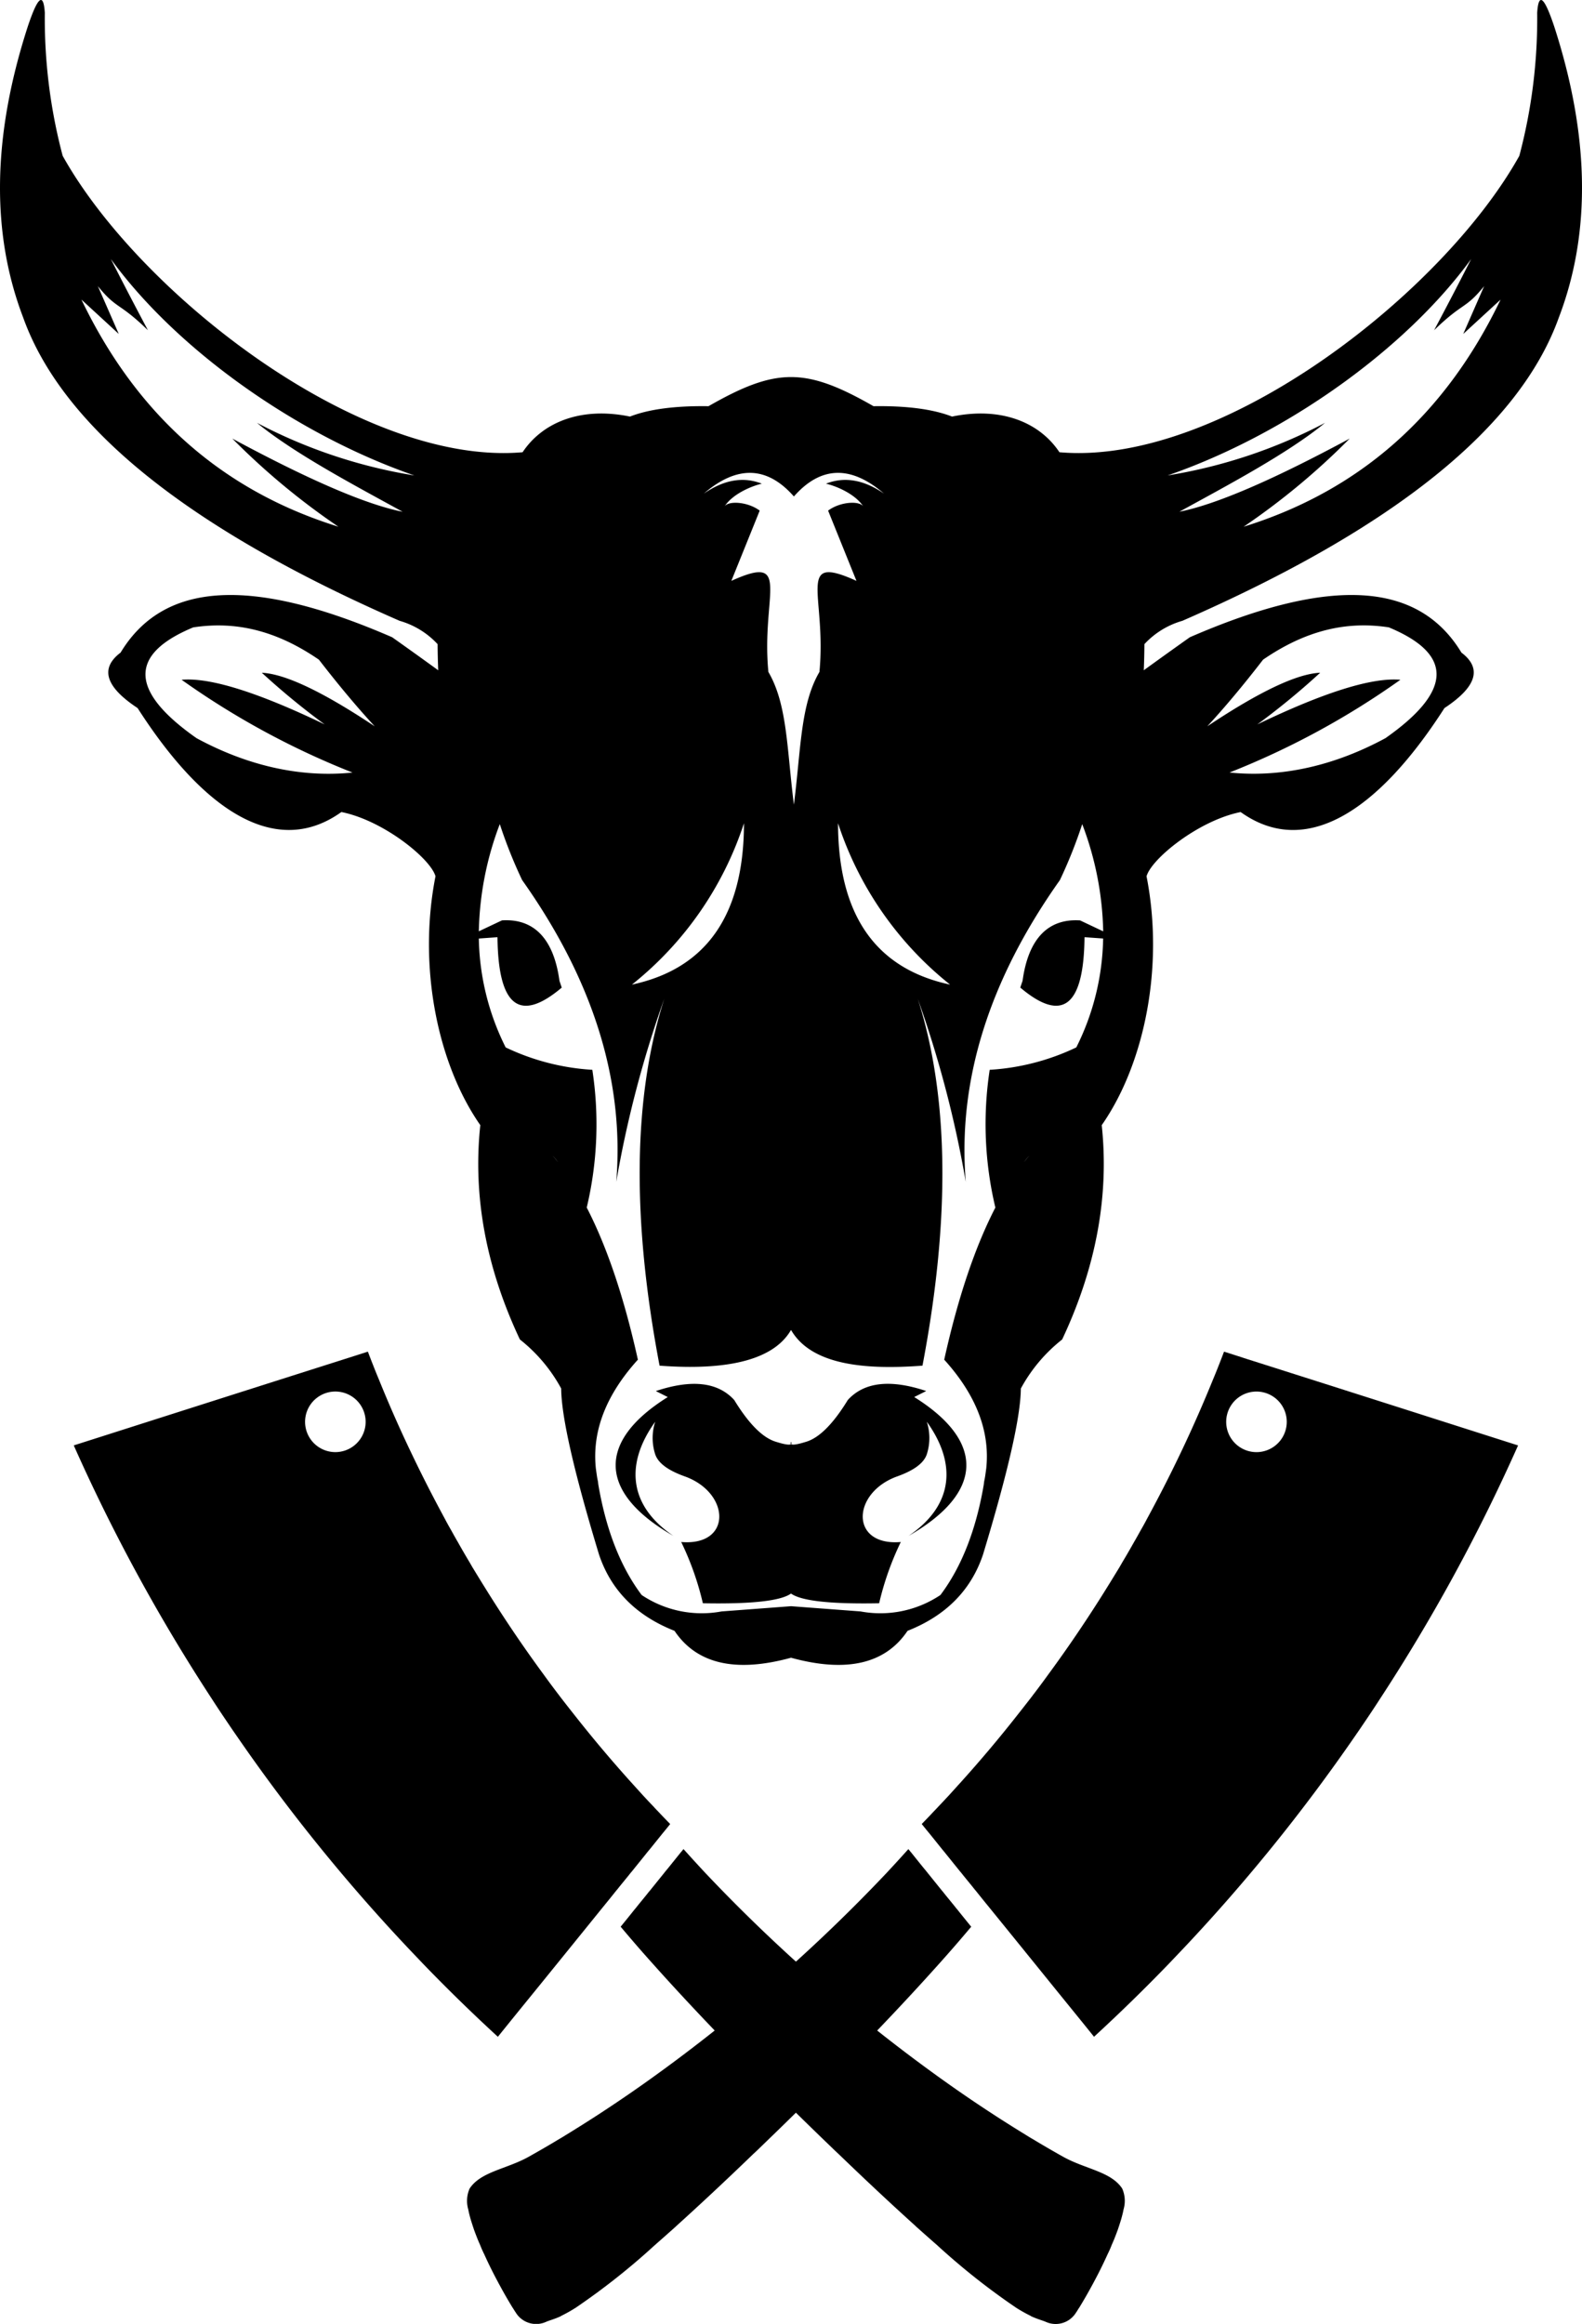
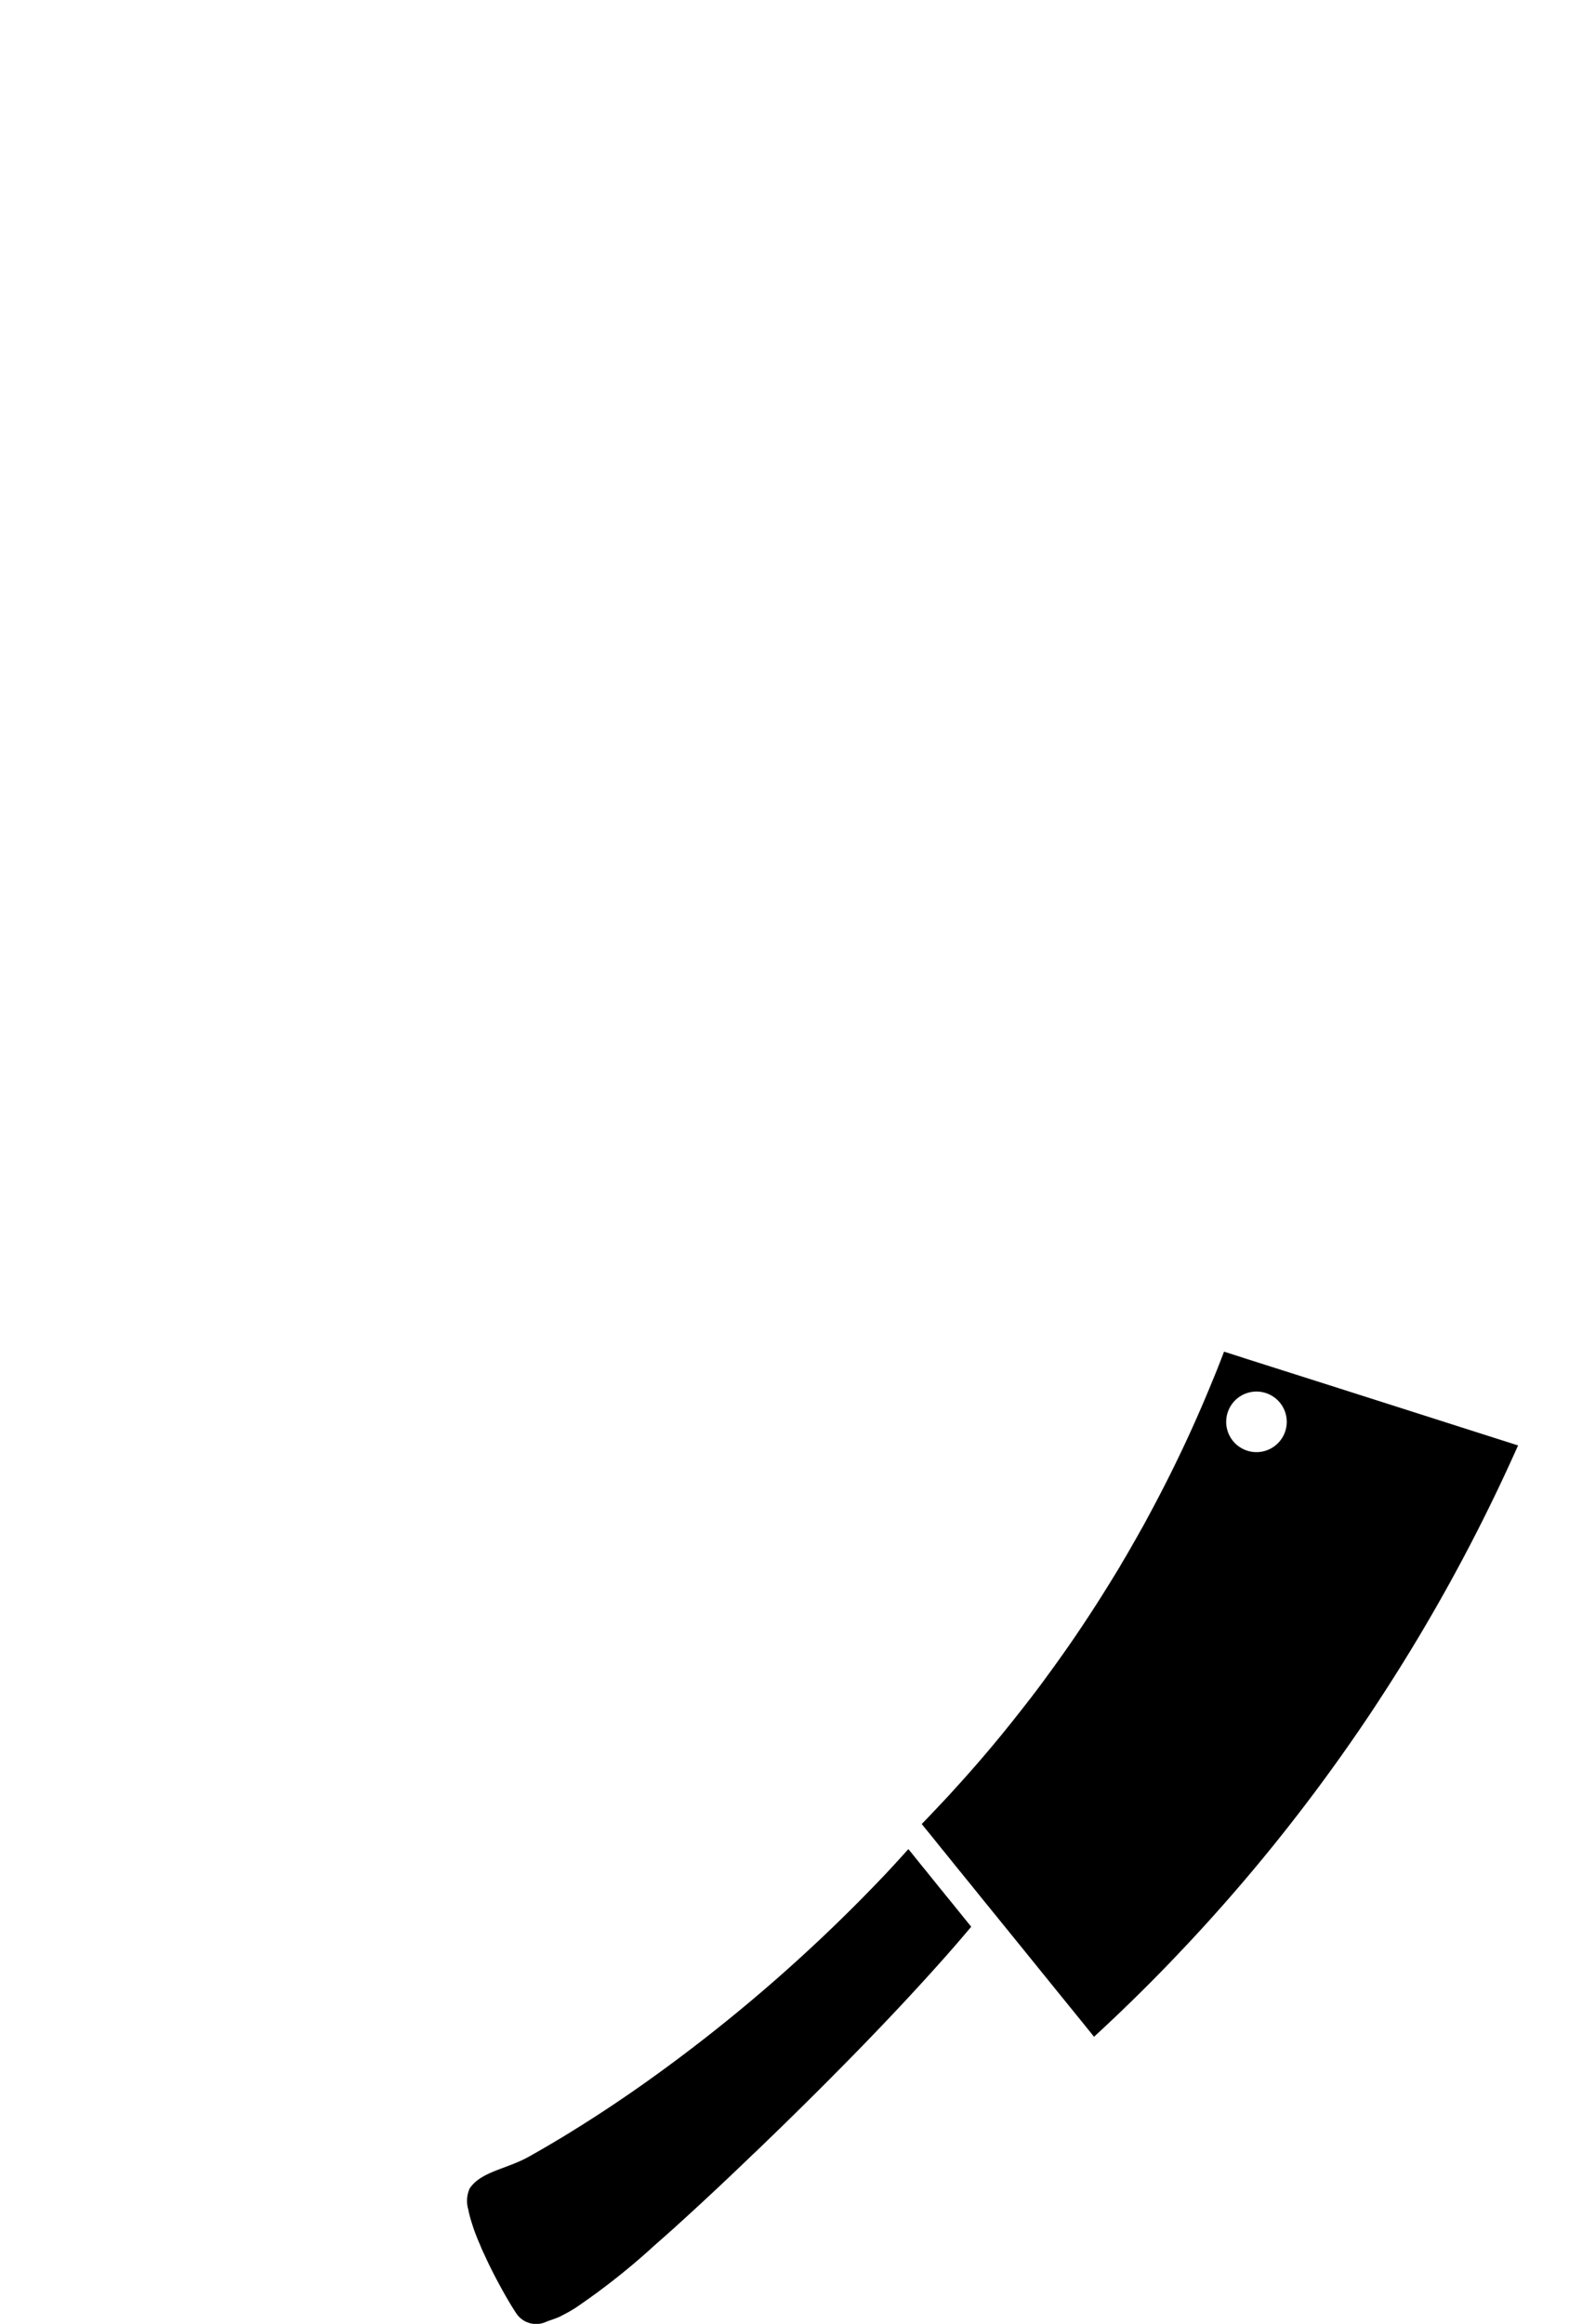
<svg xmlns="http://www.w3.org/2000/svg" version="1.1" width="237.468" height="348.774">
  <svg width="237.468" height="348.774" viewBox="0 0 237.468 348.774">
    <g transform="translate(-167.747 932.327)">
      <path d="M0,0A.058.058,0,0,0,.044-.023c.449-.256.875-.534,1.313-.8C5.64-3.449,9.976-6.334,14.275-9.433a245.473,245.473,0,0,0,34.78-30.419l.033-.034q1.686-1.809,3.306-3.617c.127.146.254.313.381.459.658.815,1.3,1.621,1.962,2.437.241.279.472.57.7.861l.012.011,1.973,2.448c.149.168.3.358.438.537.485.6.981,1.2,1.465,1.8.14.179.289.37.439.537.681.861,1.374,1.711,2.066,2.56-.145.173-.289.345-.445.528-1.2,1.422-2.624,3.074-4.3,4.944-3.9,4.362-9.117,9.978-16.051,16.944l-.088.092Q36.163-4.519,30.218,1.21c-.379.368-.747.724-1.127,1.07l-.023.023c-4.46,4.3-8.266,7.835-11.493,10.749l-.022.023-.078.08C16.3,14.2,15.208,15.171,14.181,16.07l-.034.035A103.948,103.948,0,0,1,2.461,25.329a22.5,22.5,0,0,1-2.2,1.233l-.045.046c-1.023.458-1.632.6-2.15.815a3.588,3.588,0,0,1-4.559-1.3c-.058-.1-.127-.19-.2-.3-.093-.157-.2-.326-.324-.516l-.012-.011c-.534-.875-1.208-2.019-1.908-3.321-.092-.157-.186-.337-.279-.517-.711-1.314-1.435-2.773-2.092-4.235a2.384,2.384,0,0,1-.14-.292c-.187-.382-.34-.776-.493-1.147-.117-.247-.211-.495-.317-.731-.165-.428-.329-.833-.472-1.237,0-.023,0-.023-.011-.035l-.012-.011c-.213-.63-.415-1.25-.583-1.813-.131-.484-.252-.936-.326-1.365a4.572,4.572,0,0,1,.2-3.15c1.682-2.561,5.57-2.915,8.9-4.789C-3.04,1.8-1.515.918,0,0M102.648-117.24q16.567,5.263,33.146,10.56l8.122,2.591a269.514,269.514,0,0,1-20.739,38.057c-1.006,1.567-2.047,3.1-3.087,4.633q-.663.96-1.329,1.921-5.531,7.947-11.613,15.472-6.381,7.892-13.336,15.271l-2.272,2.39q-5.466,5.668-11.275,11.006c-1.788-2.226-3.6-4.45-5.388-6.652q-5.141-6.357-10.292-12.7c-.693-.849-1.385-1.7-2.066-2.56-.15-.167-.3-.358-.439-.536-.484-.6-.98-1.2-1.465-1.8-.139-.179-.288-.37-.438-.537q-.987-1.222-1.974-2.448l-.011-.011c-.231-.291-.462-.582-.7-.861-.657-.816-1.3-1.622-1.961-2.437-.127-.146-.254-.313-.381-.459-.254-.313-.5-.615-.75-.928l.412-.425c.446-.459.881-.908,1.315-1.378.279-.288.557-.575.835-.884.5-.518,1-1.057,1.493-1.586.645-.712,1.28-1.412,1.913-2.112q4.358-4.839,8.371-9.943c.777-.985,1.543-1.959,2.3-2.944a1.592,1.592,0,0,1,.155-.207c.744-.973,1.475-1.958,2.185-2.942q3.459-4.706,6.621-9.588,1.095-1.68,2.155-3.394c.652-1.04,1.292-2.092,1.932-3.143.133-.228.265-.457.386-.674.619-1.028,1.214-2.056,1.8-3.1.343-.583.662-1.165.992-1.759.33-.57.662-1.164.969-1.757,1.277-2.352,2.519-4.737,3.705-7.132.56-1.129,1.108-2.27,1.646-3.4q2.415-5.114,4.549-10.37c.273-.65.534-1.287.785-1.937.294-.74.577-1.468.86-2.22.955.3,1.922.615,2.878.918M101.909-104a4.546,4.546,0,0,0,6.367-.889,4.544,4.544,0,0,0-.889-6.366,4.545,4.545,0,0,0-6.366.888,4.546,4.546,0,0,0,.888,6.367" transform="translate(251.703 -611.304)" />
-       <path d="M0,0C3.333,1.873,7.221,2.228,8.9,4.789a4.565,4.565,0,0,1,.2,3.15c-.074.429-.195.88-.327,1.365-.167.563-.369,1.183-.582,1.813l-.012.011c-.011.012-.011.012-.011.035-.143.4-.307.809-.472,1.236-.106.237-.2.485-.318.732-.152.371-.3.765-.492,1.147a2.54,2.54,0,0,1-.14.292c-.657,1.461-1.381,2.921-2.092,4.235-.094.18-.187.36-.279.517-.7,1.3-1.374,2.446-1.908,3.321l-.012.011c-.127.19-.231.358-.324.516-.07.112-.139.2-.2.3a3.587,3.587,0,0,1-4.559,1.3c-.517-.212-1.126-.357-2.149-.815l-.045-.046a22.5,22.5,0,0,1-2.2-1.233A103.928,103.928,0,0,1-18.7,13.454l-.033-.035c-1.027-.9-2.122-1.866-3.294-2.915l-.079-.08-.022-.023C-25.357,7.487-29.163,3.954-33.624-.348l-.022-.023c-.38-.346-.748-.7-1.127-1.07Q-40.729-7.17-45.5-12l-.089-.092c-6.933-6.966-12.155-12.582-16.05-16.944-1.68-1.87-3.1-3.522-4.3-4.944-.156-.183-.3-.356-.445-.528.692-.849,1.384-1.7,2.066-2.56.15-.168.3-.358.438-.537.484-.6.981-1.2,1.465-1.8.139-.179.289-.369.438-.537l1.974-2.448.012-.011c.231-.292.461-.582.7-.861.658-.816,1.3-1.622,1.962-2.437.127-.146.254-.313.381-.459q1.619,1.807,3.306,3.617l.033.034A245.4,245.4,0,0,0-18.83-12.085c4.3,3.1,8.635,5.985,12.918,8.61.438.267.863.545,1.312.8a.06.06,0,0,0,.045.023C-3.041-1.733-1.515-.85,0,0M-104.325-120.809c.283.751.566,1.48.86,2.22.251.65.512,1.287.785,1.937q2.127,5.262,4.549,10.37c.538,1.129,1.086,2.27,1.646,3.4,1.185,2.4,2.428,4.78,3.7,7.131.308.593.639,1.187.97,1.758.33.594.649,1.176.992,1.759.583,1.039,1.178,2.067,1.8,3.1.122.216.254.446.387.674.64,1.051,1.28,2.1,1.932,3.143q1.061,1.713,2.154,3.394,3.152,4.871,6.622,9.588c.71.984,1.441,1.969,2.184,2.942a1.593,1.593,0,0,1,.156.207c.755.985,1.52,1.959,2.3,2.944q4.013,5.1,8.371,9.943c.633.7,1.268,1.4,1.913,2.112.49.528.991,1.068,1.493,1.586.278.309.556.6.835.884.434.47.868.919,1.315,1.378l.411.425c-.253.313-.495.615-.75.928-.126.146-.253.313-.38.459-.658.815-1.3,1.621-1.962,2.437-.242.279-.472.57-.7.861l-.012.011q-.987,1.224-1.973,2.448c-.15.167-.3.358-.438.537-.485.6-.981,1.2-1.466,1.8-.138.178-.288.369-.438.536-.681.861-1.374,1.711-2.066,2.56q-5.141,6.357-10.292,12.7c-1.788,2.2-3.6,4.426-5.388,6.652Q-90.631-23.326-96.1-29l-2.272-2.39q-6.95-7.374-13.337-15.271-6.081-7.515-11.612-15.472-.666-.96-1.33-1.921c-1.039-1.533-2.08-3.066-3.087-4.633a269.506,269.506,0,0,1-20.738-38.057l8.122-2.591q16.6-5.3,33.146-10.56c.956-.3,1.923-.616,2.878-.918m-1.251,7.792a4.546,4.546,0,0,0-6.367-.888,4.545,4.545,0,0,0-.888,6.366,4.545,4.545,0,0,0,6.367.888,4.546,4.546,0,0,0,.888-6.366" transform="translate(327.295 -608.653)" />
-       <path d="M0,0Q4.279-1.668,11.791-1.557c10.175-5.83,14.591-5.83,24.769,0Q44.066-1.669,48.347,0l0,0C55.564-1.493,61.4.751,64.468,5.352c24.279,2.129,57.506-23.8,69.033-44.484a80.257,80.257,0,0,0,2.68-21.482q.312-4.68,2.577,2.132,7.949,24.577.673,43.614Q130.6,9.819,82.923,30.652a12.43,12.43,0,0,0-5.7,3.5q-.012,1.939-.094,3.924c2.118-1.538,4.436-3.2,6.917-4.958,21.443-9.317,34.4-8.209,40.764,2.305l-.01-.006q4.716,3.549-2.538,8.33c-10.276,16.019-21.1,22.407-30.594,15.607-6.3,1.256-13.4,7.013-14.125,9.643,2.692,13.692-.371,28.25-6.726,37.348q1.695,15.95-5.942,32.168a23.8,23.8,0,0,0-6.2,7.359q-.045,6.332-5.683,24.931-2.7,8.028-11.324,11.437-5.011,7.458-17.491,4.036-12.48,3.423-17.49-4.036Q-1.946,178.832-4.64,170.8q-5.643-18.6-5.683-24.931a23.844,23.844,0,0,0-6.2-7.359q-7.637-16.216-5.941-32.168c-6.355-9.1-9.42-23.656-6.727-37.348-.722-2.63-7.823-8.387-14.126-9.643-9.5,6.8-20.316.412-30.593-15.607q-7.251-4.781-2.538-8.33l-.01.006C-70.1,24.911-57.138,23.8-35.695,33.12c2.481,1.756,4.8,3.42,6.915,4.958q-.082-1.986-.094-3.924a12.43,12.43,0,0,0-5.7-3.5Q-82.252,9.817-91.083-14.868q-7.275-19.036.674-43.614,2.262-6.815,2.577-2.132a80.257,80.257,0,0,0,2.68,21.482C-73.626-18.45-40.4,7.481-16.117,5.352-13.046.751-7.214-1.493.006,0ZM29.421,10.073q4.166-1.647,8.718,1.493-7.488-6.44-13.529.424-6.039-6.862-13.529-.424,4.554-3.141,8.717-1.493c-1.245.267-4.325,1.418-5.632,3.456.561-.952,3.534-.757,5.31.586L15.219,24.659c9.255-4.2,4.45,2.135,5.56,13.668,2.856,4.881,2.763,11.521,3.831,19.915,1.069-8.394.976-15.034,3.832-19.915C29.554,26.794,24.747,20.457,34,24.659T29.745,14.115c1.776-1.343,4.75-1.538,5.312-.586-1.309-2.038-4.39-3.189-5.636-3.456M42.674,147.148l1.8-.9q-8.094-2.7-11.772,1.346-3.307,5.4-6.281,6.279-1.932.6-2.241.336c.08-.069.08-.182,0-.336-.081.154-.081.267,0,.336q-.312.267-2.243-.336Q18.959,153,15.654,147.6q-3.678-4.044-11.773-1.346l1.794.9c-10.718,6.691-10.4,14.383.843,20.834-6.819-4.624-7.2-10.919-2.727-17.132a7.952,7.952,0,0,0-.022,4.821q.613,2.008,4.438,3.376c6.894,2.463,7.143,10.51-.514,9.854a43.833,43.833,0,0,1,3.251,9.194q10.92.208,13.231-1.458,2.31,1.668,13.23,1.458a44,44,0,0,1,3.251-9.194c-7.657.656-7.407-7.391-.514-9.854q3.822-1.368,4.438-3.376a7.959,7.959,0,0,0-.022-4.821c4.476,6.213,4.091,12.508-2.728,17.132,11.244-6.451,11.562-14.143.844-20.834m.229.333a1.065,1.065,0,0,0-.229-.333c.079.112.155.223.229.333M115.648,39.5A120.572,120.572,0,0,1,90,53.42c8.188.839,16.179-1.244,23.4-5.154q15.087-10.576.514-16.63c-6.472-1-12.591.525-18.879,4.848q-4.44,5.746-8.37,10,11.688-7.8,16.942-8.04A111.019,111.019,0,0,1,94.176,46.2q15.083-7.254,21.472-6.7M80.707,8.836A77.085,77.085,0,0,0,104.339.94c-5.634,4.629-14.79,9.451-21.864,13.342Q90.658,12.665,108.038,3.3a106.383,106.383,0,0,1-15.921,13.23q26.114-8.107,38.57-34.085L125.08-12.4q3.141-7.176,3.139-7.176c-2.848,3.515-3.156,2.378-7.511,6.616,2.487-4.667,4.4-8.392,5.562-10.686C116.459-10.142,98.517,2.685,80.707,8.836M58.931,84.7c.845-6.243,3.765-9.391,8.63-9.086l3.476,1.643a47.732,47.732,0,0,0-3.148-16.091,71.583,71.583,0,0,1-3.351,8.4q-16.007,22.569-14.128,45.3A165.628,165.628,0,0,0,43.2,87.368q7.021,21.957.71,55.073c-8.075.606-16.576.106-19.732-5.361-3.05,5.28-11.657,5.967-19.732,5.361q-6.31-33.114.709-55.073a165.719,165.719,0,0,0-7.214,27.494q1.88-22.729-14.126-45.3a71.247,71.247,0,0,1-3.352-8.4,47.732,47.732,0,0,0-3.148,16.091l3.475-1.643c4.868-.305,7.785,2.843,8.631,9.086.115.327.226.662.338,1.008q-9.484,8.011-9.644-7.567l-2.8.2a37.838,37.838,0,0,0,4.029,16.342A35.007,35.007,0,0,0-5.648,98.041a53.972,53.972,0,0,1-.84,20.672Q-1.9,127.6,1.19,141.543q-7.178,7.931-6.311,16.3c.059.442.121.881.186,1.314q.158.888.406,1.783c-.1-.381-.2-.76-.3-1.134q1.718,10.575,6.584,17.055a16.209,16.209,0,0,0,12,2.466l10.427-.784,10.425.784a16.2,16.2,0,0,0,12-2.466q4.869-6.481,6.585-17.055c-.1.374-.2.753-.3,1.134.167-.6.3-1.191.407-1.783.065-.433.126-.872.185-1.314q.865-8.368-6.311-16.3,3.087-13.939,7.678-22.83A53.972,53.972,0,0,1,54,98.041,35.012,35.012,0,0,0,67,94.677a37.78,37.78,0,0,0,4.028-16.342l-2.795-.2Q68.08,93.715,58.592,85.7c.112-.346.224-.681.339-1.008m1,26.244a10,10,0,0,0-.795.97c.261-.333.525-.656.795-.97M48.054,85.252a51.321,51.321,0,0,1-16.82-24.219q.026,20.625,16.82,24.219M5.447,147.481c.073-.11.151-.221.228-.333a1.028,1.028,0,0,0-.228.333M-67.3,39.5q6.389-.556,21.471,6.7a111.554,111.554,0,0,1-9.428-7.751q5.253.248,16.944,8.04-3.924-4.248-8.373-10c-6.285-4.323-12.406-5.846-18.875-4.848q-14.577,6.056.512,16.63c7.22,3.91,15.212,5.993,23.4,5.154A120.469,120.469,0,0,1-67.3,39.5M-77.921-23.648c1.164,2.294,3.077,6.019,5.562,10.686-4.355-4.238-4.663-3.1-7.511-6.616t3.138,7.176s-1.867-1.719-5.606-5.157Q-69.88,8.42-43.768,16.526A106.485,106.485,0,0,1-59.689,3.3q17.38,9.369,25.564,10.986C-41.2,10.391-50.357,5.569-55.99.94a77.1,77.1,0,0,0,23.632,7.9C-50.165,2.685-68.11-10.142-77.921-23.648M-10.788,111.91a10.594,10.594,0,0,0-.792-.97c.266.314.531.637.792.97M.295,85.252q16.8-3.594,16.82-24.219A51.314,51.314,0,0,1,.295,85.252" transform="translate(262.307 -869.806)" />
    </g>
  </svg>
  <style>@media (prefers-color-scheme: light) { :root { filter: none; } }
@media (prefers-color-scheme: dark) { :root { filter: none; } }
</style>
</svg>